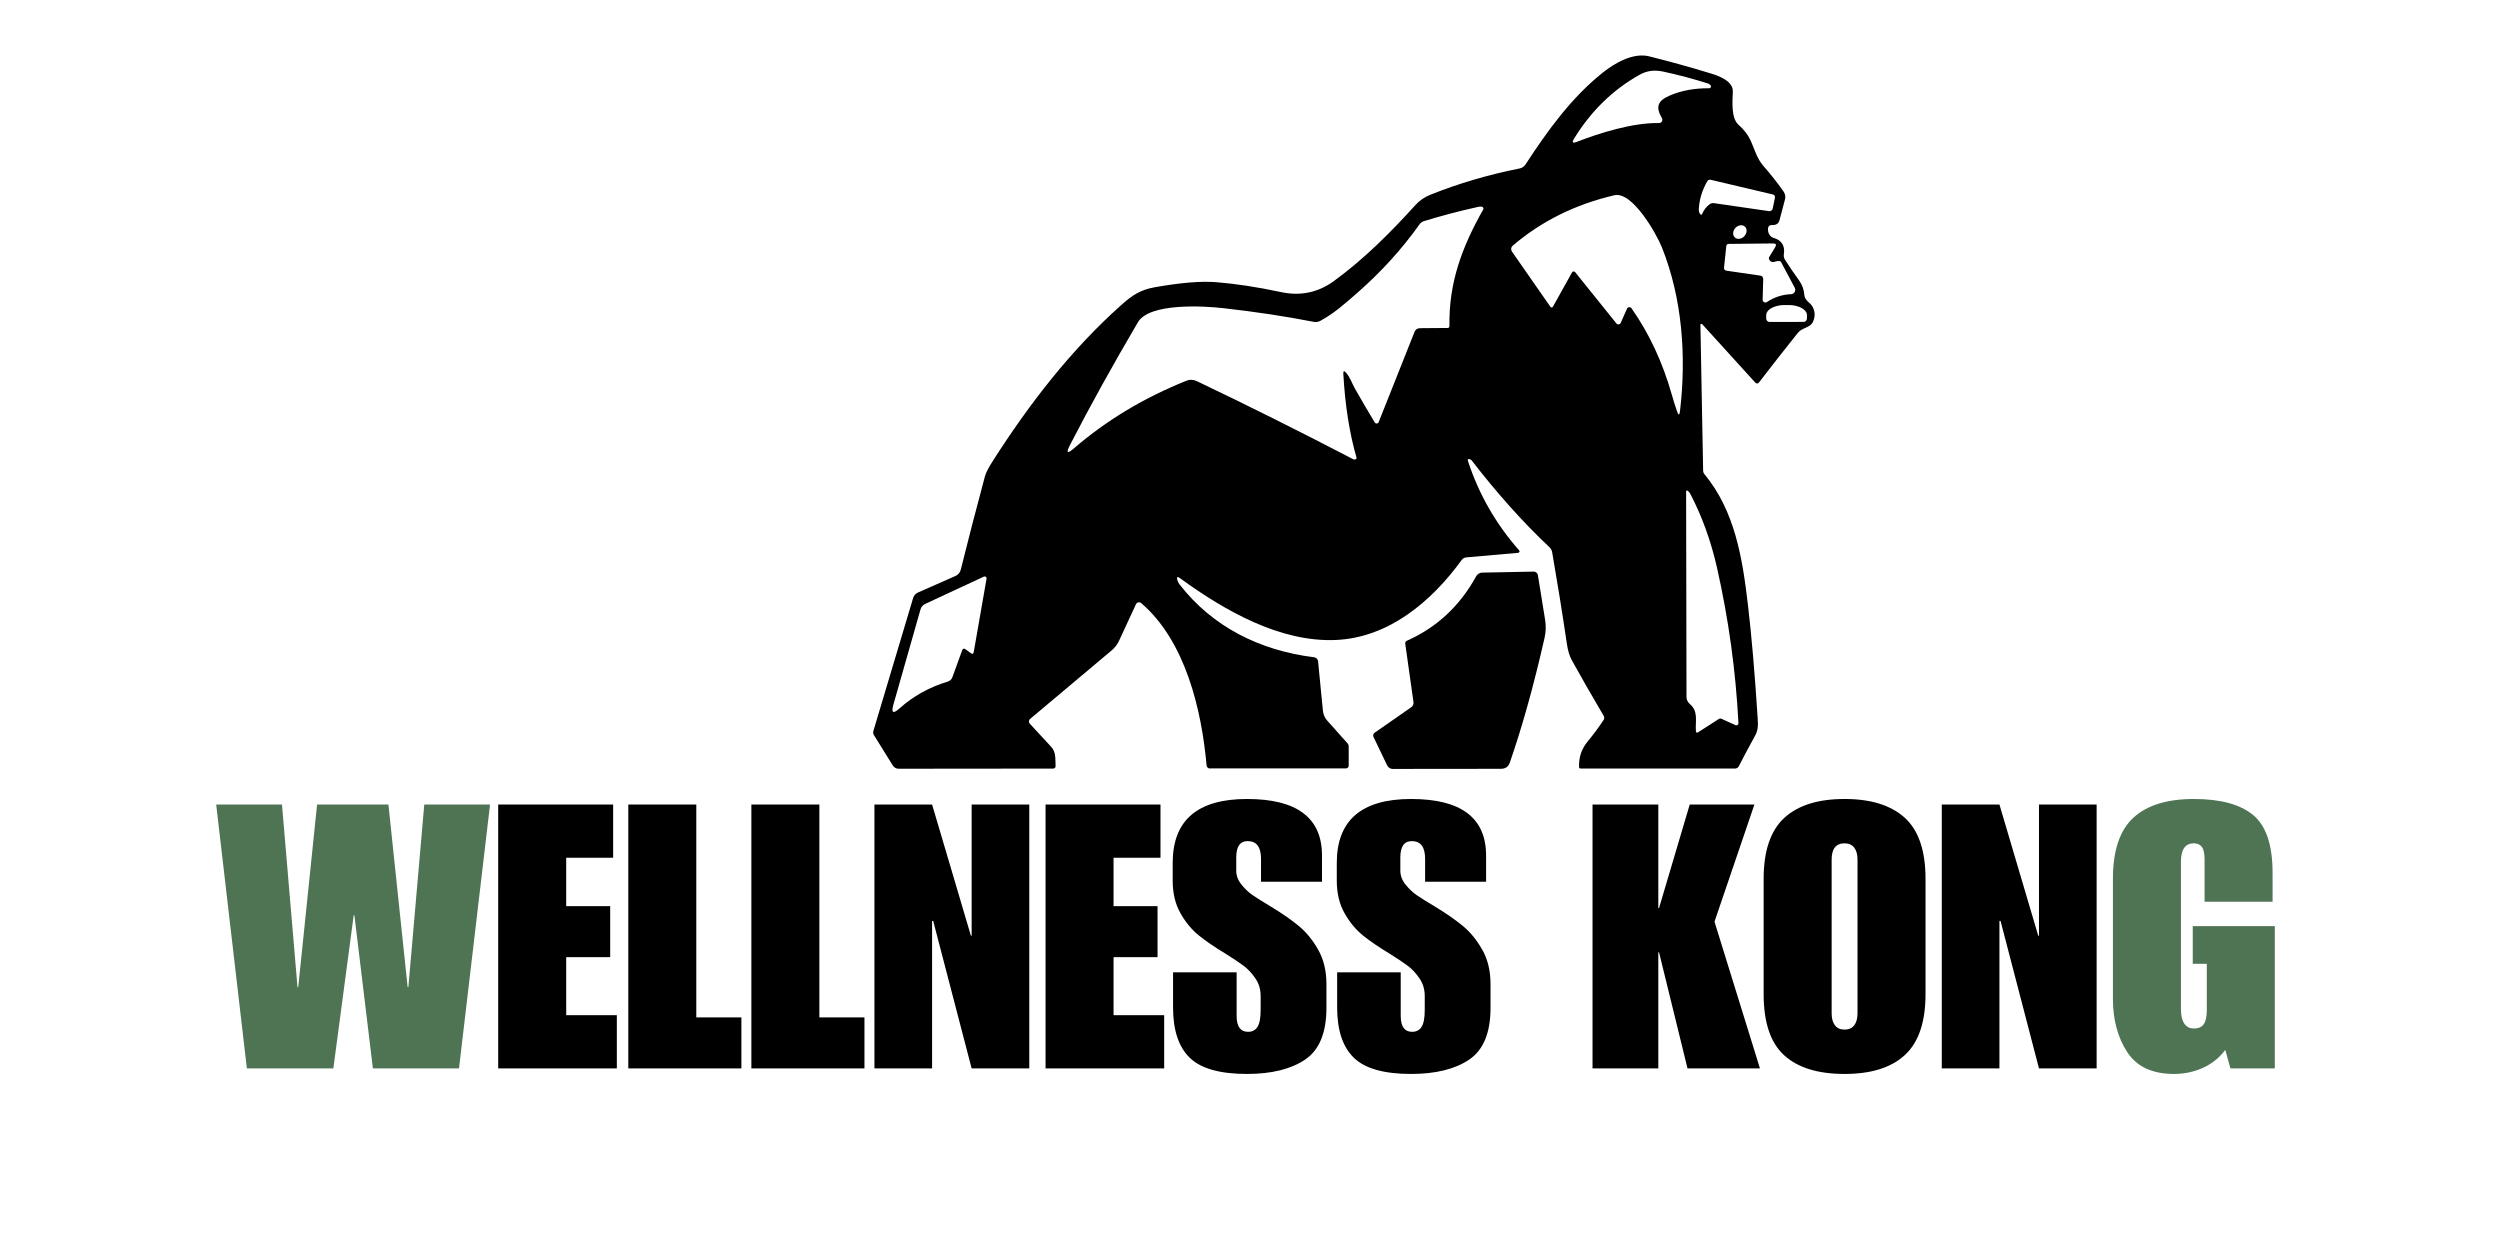
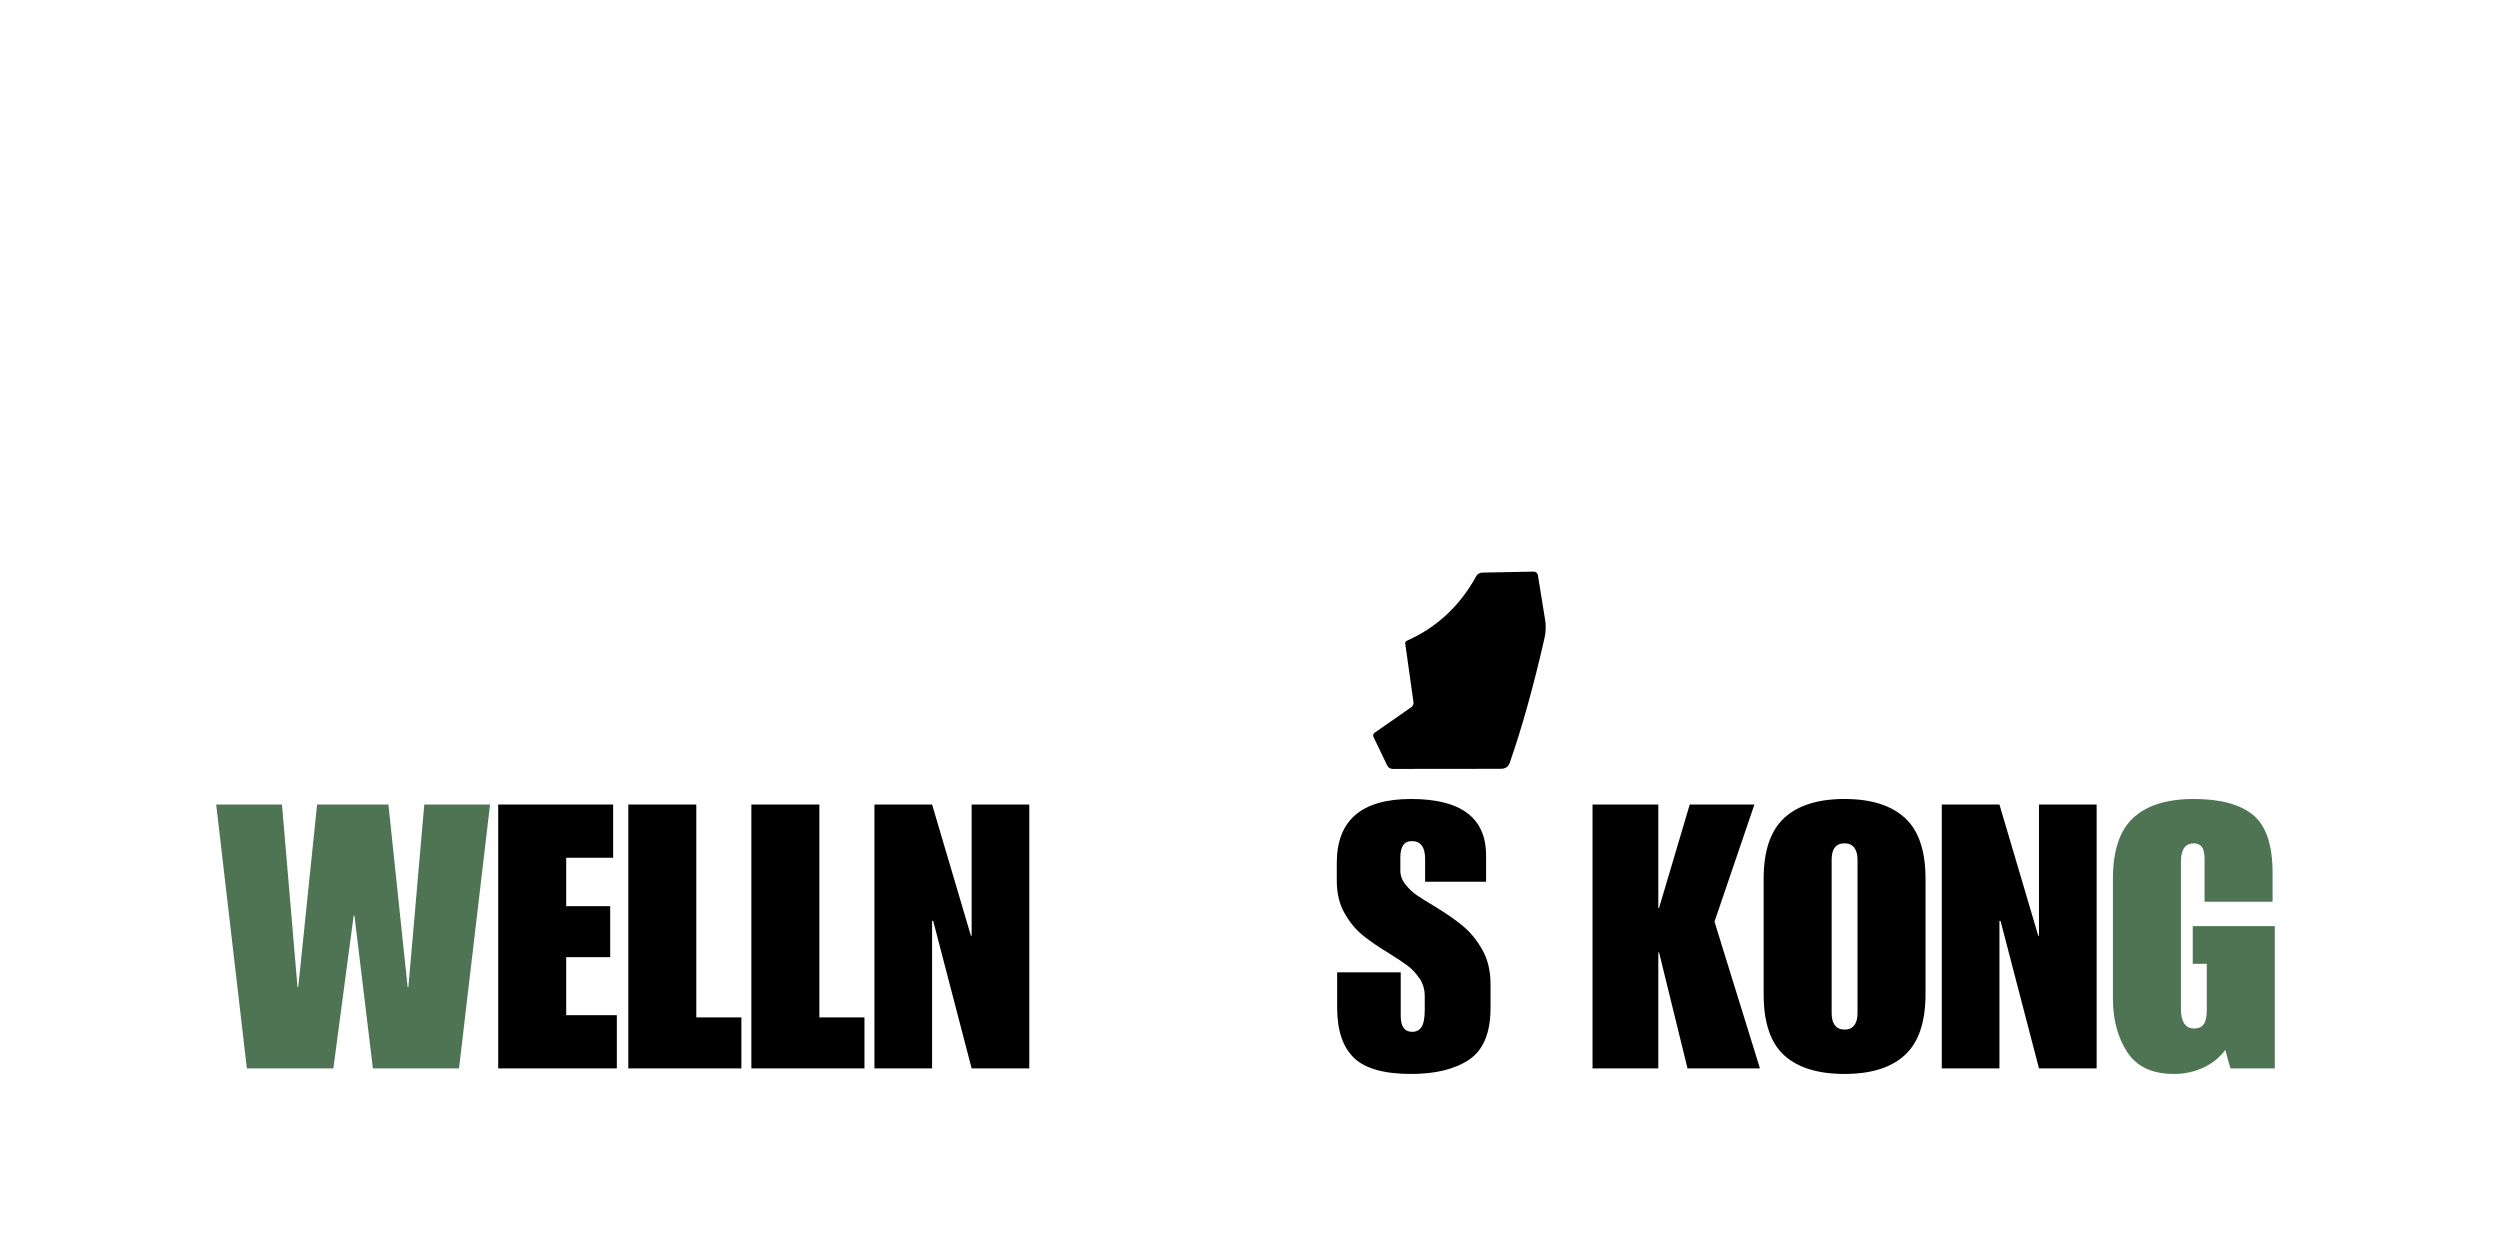
<svg xmlns="http://www.w3.org/2000/svg" version="1.0" preserveAspectRatio="xMidYMid meet" height="2872" viewBox="0 0 4280.25 2154" zoomAndPan="magnify" width="5707">
  <defs>
    <g />
    <clipPath id="2290f1a759">
      <path clip-rule="nonzero" d="M 0.93 1274 L 3548.641 1274 L 3548.641 1922.906 L 0.93 1922.906 Z M 0.93 1274" />
    </clipPath>
    <clipPath id="b34d878a36">
      <rect height="649" y="0" width="3549" x="0" />
    </clipPath>
    <clipPath id="5a9b69c489">
-       <path clip-rule="nonzero" d="M 1128.281 5 L 2741 5 L 2741 1226.941 L 1128.281 1226.941 Z M 1128.281 5" />
-     </clipPath>
+       </clipPath>
    <clipPath id="827e89e9ef">
      <path clip-rule="nonzero" d="M 1984 888 L 2281 888 L 2281 1226.941 L 1984 1226.941 Z M 1984 888" />
    </clipPath>
    <clipPath id="58ce9c559b">
      <rect height="1923" y="0" width="3549" x="0" />
    </clipPath>
  </defs>
  <g transform="matrix(1, 0, 0, 1, 366, 90)">
    <g clip-path="url(#58ce9c559b)">
      <g clip-path="url(#2290f1a759)">
        <g transform="matrix(1, 0, 0, 1, 0, 1274)">
          <g clip-path="url(#b34d878a36)">
            <g fill-opacity="1" fill="#4e7453">
              <g transform="translate(4.142, 465.219)">
                <g>
                  <path d="M 139.203 -139.203 L 140.469 -139.203 L 172.75 -451.797 L 294.875 -451.797 L 327.766 -139.203 L 329.031 -139.203 L 356.25 -451.797 L 468.875 -451.797 L 415.734 0 L 268.297 0 L 236.656 -261.969 L 235.391 -261.969 L 200.594 0 L 52.516 0 L 0 -451.797 L 112.625 -451.797 Z M 139.203 -139.203" />
                </g>
              </g>
            </g>
            <g fill-opacity="1" fill="#000000">
              <g transform="translate(473.056, 465.219)">
                <g>
                  <path d="M 210.703 -360.672 L 130.344 -360.672 L 130.344 -277.781 L 205.656 -277.781 L 205.656 -190.469 L 130.344 -190.469 L 130.344 -91.125 L 217.031 -91.125 L 217.031 0 L 13.922 0 L 13.922 -451.797 L 210.703 -451.797 Z M 210.703 -360.672" />
                </g>
              </g>
            </g>
            <g fill-opacity="1" fill="#000000">
              <g transform="translate(695.787, 465.219)">
                <g>
                  <path d="M 130.344 -87.328 L 207.547 -87.328 L 207.547 0 L 13.922 0 L 13.922 -451.797 L 130.344 -451.797 Z M 130.344 -87.328" />
                </g>
              </g>
            </g>
            <g fill-opacity="1" fill="#000000">
              <g transform="translate(906.494, 465.219)">
                <g>
                  <path d="M 130.344 -87.328 L 207.547 -87.328 L 207.547 0 L 13.922 0 L 13.922 -451.797 L 130.344 -451.797 Z M 130.344 -87.328" />
                </g>
              </g>
            </g>
            <g fill-opacity="1" fill="#000000">
              <g transform="translate(1117.202, 465.219)">
                <g>
                  <path d="M 179.078 -227.156 L 180.344 -227.156 L 180.344 -451.797 L 279.047 -451.797 L 279.047 0 L 180.344 0 L 114.531 -252.469 L 112.625 -252.469 L 112.625 0 L 13.922 0 L 13.922 -451.797 L 112.625 -451.797 Z M 179.078 -227.156" />
                </g>
              </g>
            </g>
            <g fill-opacity="1" fill="#000000">
              <g transform="translate(1410.168, 465.219)">
                <g>
-                   <path d="M 210.703 -360.672 L 130.344 -360.672 L 130.344 -277.781 L 205.656 -277.781 L 205.656 -190.469 L 130.344 -190.469 L 130.344 -91.125 L 217.031 -91.125 L 217.031 0 L 13.922 0 L 13.922 -451.797 L 210.703 -451.797 Z M 210.703 -360.672" />
-                 </g>
+                   </g>
              </g>
            </g>
            <g fill-opacity="1" fill="#000000">
              <g transform="translate(1632.898, 465.219)">
                <g>
-                   <path d="M 136.047 -461.281 C 221.68 -461.281 264.5 -429.008 264.5 -364.469 L 264.5 -319.547 L 160.094 -319.547 L 160.094 -358.781 C 160.094 -379.031 152.5 -389.156 137.312 -389.156 C 124.227 -389.156 117.688 -379.875 117.688 -361.312 L 117.688 -338.531 C 117.688 -330.094 120.641 -322.18 126.547 -314.797 C 132.453 -307.422 138.781 -301.41 145.531 -296.766 C 152.281 -292.129 163.039 -285.379 177.812 -276.516 C 195.945 -265.547 211.445 -254.785 224.312 -244.234 C 237.176 -233.691 248.352 -220.086 257.844 -203.422 C 267.344 -186.766 272.094 -167.047 272.094 -144.266 L 272.094 -103.781 C 272.094 -61.164 259.961 -31.633 235.703 -15.188 C 211.453 1.258 178.234 9.484 136.047 9.484 C 89.641 9.484 56.941 0.207 37.953 -18.344 C 18.973 -36.906 9.484 -65.594 9.484 -104.406 L 9.484 -164.516 L 118.328 -164.516 L 118.328 -89.859 C 118.328 -71.711 124.863 -62.641 137.938 -62.641 C 145.113 -62.641 150.492 -65.488 154.078 -71.188 C 157.66 -76.883 159.453 -86.484 159.453 -99.984 L 159.453 -124.016 C 159.453 -135.41 156.395 -145.535 150.281 -154.391 C 144.164 -163.254 137.414 -170.426 130.031 -175.906 C 122.645 -181.395 112.207 -188.359 98.719 -196.797 C 80.57 -207.754 65.488 -218.082 53.469 -227.781 C 41.445 -237.488 31.004 -250.145 22.141 -265.75 C 13.285 -281.363 8.859 -299.926 8.859 -321.438 L 8.859 -351.812 C 8.859 -424.789 51.254 -461.281 136.047 -461.281 Z M 136.047 -461.281" />
-                 </g>
+                   </g>
              </g>
            </g>
            <g fill-opacity="1" fill="#000000">
              <g transform="translate(1913.842, 465.219)">
                <g>
                  <path d="M 136.047 -461.281 C 221.68 -461.281 264.5 -429.008 264.5 -364.469 L 264.5 -319.547 L 160.094 -319.547 L 160.094 -358.781 C 160.094 -379.031 152.5 -389.156 137.312 -389.156 C 124.227 -389.156 117.688 -379.875 117.688 -361.312 L 117.688 -338.531 C 117.688 -330.094 120.641 -322.18 126.547 -314.797 C 132.453 -307.422 138.781 -301.41 145.531 -296.766 C 152.281 -292.129 163.039 -285.379 177.812 -276.516 C 195.945 -265.547 211.445 -254.785 224.312 -244.234 C 237.176 -233.691 248.352 -220.086 257.844 -203.422 C 267.344 -186.766 272.094 -167.047 272.094 -144.266 L 272.094 -103.781 C 272.094 -61.164 259.961 -31.633 235.703 -15.188 C 211.453 1.258 178.234 9.484 136.047 9.484 C 89.641 9.484 56.941 0.207 37.953 -18.344 C 18.973 -36.906 9.484 -65.594 9.484 -104.406 L 9.484 -164.516 L 118.328 -164.516 L 118.328 -89.859 C 118.328 -71.711 124.863 -62.641 137.938 -62.641 C 145.113 -62.641 150.492 -65.488 154.078 -71.188 C 157.66 -76.883 159.453 -86.484 159.453 -99.984 L 159.453 -124.016 C 159.453 -135.41 156.395 -145.535 150.281 -154.391 C 144.164 -163.254 137.414 -170.426 130.031 -175.906 C 122.645 -181.395 112.207 -188.359 98.719 -196.797 C 80.57 -207.754 65.488 -218.082 53.469 -227.781 C 41.445 -237.488 31.004 -250.145 22.141 -265.75 C 13.285 -281.363 8.859 -299.926 8.859 -321.438 L 8.859 -351.812 C 8.859 -424.789 51.254 -461.281 136.047 -461.281 Z M 136.047 -461.281" />
                </g>
              </g>
            </g>
            <g fill-opacity="1" fill="#000000">
              <g transform="translate(2194.786, 465.219)">
                <g />
              </g>
            </g>
            <g fill-opacity="1" fill="#000000">
              <g transform="translate(2346.647, 465.219)">
                <g>
                  <path d="M 126.547 -274.625 L 127.812 -274.625 L 180.344 -451.797 L 291.078 -451.797 L 222.734 -251.203 L 300.562 0 L 176.547 0 L 127.812 -198.688 L 126.547 -198.688 L 126.547 0 L 13.922 0 L 13.922 -451.797 L 126.547 -451.797 Z M 126.547 -274.625" />
                </g>
              </g>
            </g>
            <g fill-opacity="1" fill="#000000">
              <g transform="translate(2639.613, 465.219)">
                <g>
                  <path d="M 152.5 -461.281 C 197.633 -461.281 232.016 -450.523 255.641 -429.016 C 279.266 -407.504 291.078 -372.703 291.078 -324.609 L 291.078 -127.188 C 291.078 -79.52 279.367 -44.82 255.953 -23.094 C 232.535 -1.375 198.051 9.484 152.5 9.484 C 106.938 9.484 72.445 -1.164 49.031 -22.469 C 25.625 -43.77 13.922 -78.676 13.922 -127.188 L 13.922 -324.609 C 13.922 -372.273 25.625 -406.969 49.031 -428.688 C 72.445 -450.414 106.938 -461.281 152.5 -461.281 Z M 130.344 -357.516 L 130.344 -94.281 C 130.344 -85.426 132.238 -78.57 136.031 -73.719 C 139.832 -68.863 145.32 -66.438 152.5 -66.438 C 159.664 -66.438 165.145 -68.863 168.938 -73.719 C 172.738 -78.57 174.641 -85.426 174.641 -94.281 L 174.641 -357.516 C 174.641 -366.367 172.738 -373.223 168.938 -378.078 C 165.145 -382.93 159.664 -385.359 152.5 -385.359 C 137.727 -385.359 130.344 -376.078 130.344 -357.516 Z M 130.344 -357.516" />
                </g>
              </g>
            </g>
            <g fill-opacity="1" fill="#000000">
              <g transform="translate(2944.602, 465.219)">
                <g>
                  <path d="M 179.078 -227.156 L 180.344 -227.156 L 180.344 -451.797 L 279.047 -451.797 L 279.047 0 L 180.344 0 L 114.531 -252.469 L 112.625 -252.469 L 112.625 0 L 13.922 0 L 13.922 -451.797 L 112.625 -451.797 Z M 179.078 -227.156" />
                </g>
              </g>
            </g>
            <g fill-opacity="1" fill="#4e7453">
              <g transform="translate(3237.61, 465.219)">
                <g>
                  <path d="M 152.5 -461.281 C 198.051 -461.281 231.898 -452.102 254.047 -433.75 C 276.203 -415.406 287.281 -382.398 287.281 -334.734 L 287.281 -285.375 L 170.844 -285.375 L 170.844 -357.516 C 170.844 -368.055 169.258 -375.332 166.094 -379.344 C 162.938 -383.352 158.406 -385.359 152.5 -385.359 C 137.727 -385.359 130.344 -374.812 130.344 -353.719 L 130.344 -101.875 C 130.344 -90.906 132.238 -82.57 136.031 -76.875 C 139.832 -71.188 145.32 -68.344 152.5 -68.344 C 160.508 -68.344 166.203 -70.875 169.578 -75.938 C 172.953 -81 174.641 -89.016 174.641 -99.984 L 174.641 -179.078 L 150.594 -179.078 L 150.594 -243.609 L 291.078 -243.609 L 291.078 0 L 215.141 0 L 206.281 -31.641 C 196.156 -18.141 183.395 -7.91 168 -0.953 C 152.602 6.004 136.047 9.484 118.328 9.484 C 81.203 9.484 54.52 -3.062 38.281 -28.156 C 22.039 -53.258 13.922 -83.523 13.922 -118.953 L 13.922 -324.609 C 13.922 -372.703 25.52 -407.504 48.719 -429.016 C 71.926 -450.523 106.52 -461.281 152.5 -461.281 Z M 152.5 -461.281" />
                </g>
              </g>
            </g>
          </g>
        </g>
      </g>
      <g clip-path="url(#5a9b69c489)">
-         <path fill-rule="nonzero" fill-opacity="1" d="M 1649.656 902.84 C 1650.383 905.539 1651.605 908.02 1653.316 910.289 C 1709.707 983.312 1791.336 1023.84 1883.691 1035.27 C 1884.141 1035.324 1884.582 1035.414 1885.02 1035.543 C 1885.453 1035.668 1885.875 1035.832 1886.281 1036.031 C 1886.688 1036.23 1887.074 1036.461 1887.441 1036.727 C 1887.809 1036.988 1888.148 1037.281 1888.465 1037.605 C 1888.781 1037.926 1889.066 1038.273 1889.324 1038.645 C 1889.582 1039.016 1889.805 1039.406 1889.992 1039.812 C 1890.184 1040.223 1890.336 1040.641 1890.453 1041.078 C 1890.57 1041.512 1890.652 1041.953 1890.691 1042.402 L 1898.977 1126.984 C 1899.289 1130.094 1900.078 1133.082 1901.34 1135.945 C 1902.602 1138.809 1904.273 1141.41 1906.363 1143.746 L 1940.914 1182.477 C 1942.371 1184.102 1943.098 1186.008 1943.098 1188.191 L 1943.098 1220.754 C 1943.094 1221.07 1943.062 1221.387 1942.996 1221.695 C 1942.93 1222.008 1942.836 1222.309 1942.715 1222.602 C 1942.59 1222.895 1942.441 1223.172 1942.266 1223.434 C 1942.09 1223.695 1941.891 1223.938 1941.664 1224.164 C 1941.441 1224.387 1941.199 1224.586 1940.938 1224.762 C 1940.676 1224.934 1940.402 1225.082 1940.109 1225.203 C 1939.82 1225.324 1939.523 1225.414 1939.215 1225.477 C 1938.906 1225.539 1938.598 1225.57 1938.281 1225.57 L 1705.402 1225.633 C 1705.059 1225.637 1704.719 1225.605 1704.379 1225.543 C 1704.043 1225.48 1703.711 1225.387 1703.391 1225.262 C 1703.07 1225.141 1702.762 1224.988 1702.469 1224.805 C 1702.176 1224.625 1701.898 1224.418 1701.645 1224.184 C 1701.387 1223.953 1701.156 1223.699 1700.945 1223.422 C 1700.734 1223.148 1700.551 1222.855 1700.395 1222.543 C 1700.238 1222.234 1700.113 1221.914 1700.016 1221.578 C 1699.918 1221.246 1699.852 1220.906 1699.816 1220.559 C 1691.211 1124.48 1663.273 1007.141 1587.809 942.531 C 1587.469 942.242 1587.105 941.996 1586.711 941.793 C 1586.316 941.59 1585.902 941.434 1585.473 941.328 C 1585.043 941.219 1584.605 941.164 1584.16 941.156 C 1583.719 941.152 1583.281 941.199 1582.848 941.293 C 1582.414 941.391 1581.996 941.535 1581.598 941.73 C 1581.199 941.922 1580.828 942.16 1580.484 942.441 C 1580.137 942.719 1579.832 943.035 1579.559 943.387 C 1579.289 943.738 1579.062 944.117 1578.879 944.523 L 1549.914 1007.078 C 1546.961 1013.457 1542.785 1018.914 1537.391 1023.453 L 1397.766 1140.793 C 1397.469 1141.043 1397.199 1141.324 1396.953 1141.633 C 1396.711 1141.938 1396.504 1142.266 1396.328 1142.617 C 1396.152 1142.965 1396.012 1143.328 1395.91 1143.707 C 1395.809 1144.082 1395.746 1144.469 1395.723 1144.859 C 1395.699 1145.246 1395.715 1145.637 1395.77 1146.023 C 1395.824 1146.41 1395.918 1146.789 1396.047 1147.156 C 1396.18 1147.523 1396.348 1147.875 1396.551 1148.211 C 1396.754 1148.543 1396.988 1148.855 1397.254 1149.141 C 1409.371 1162.328 1421.617 1175.582 1433.988 1188.898 C 1442.273 1197.824 1440.668 1210.477 1441.246 1221.652 C 1441.266 1221.922 1441.254 1222.195 1441.215 1222.465 C 1441.176 1222.734 1441.109 1222.996 1441.016 1223.254 C 1440.922 1223.512 1440.805 1223.754 1440.66 1223.988 C 1440.516 1224.219 1440.348 1224.434 1440.156 1224.633 C 1439.969 1224.832 1439.758 1225.012 1439.531 1225.168 C 1439.305 1225.324 1439.066 1225.457 1438.812 1225.562 C 1438.559 1225.672 1438.293 1225.754 1438.023 1225.809 C 1437.75 1225.863 1437.477 1225.891 1437.199 1225.891 L 1172.531 1226.148 C 1171.539 1226.156 1170.566 1226.039 1169.602 1225.797 C 1168.641 1225.551 1167.723 1225.188 1166.852 1224.703 C 1165.977 1224.219 1165.18 1223.633 1164.457 1222.941 C 1163.73 1222.25 1163.105 1221.477 1162.574 1220.625 L 1130.27 1168.602 C 1128.902 1166.375 1128.578 1164.02 1129.309 1161.539 L 1197.32 933.988 C 1198.648 929.492 1201.453 926.305 1205.734 924.418 L 1269.961 896.098 C 1271.059 895.609 1272.09 895 1273.051 894.277 C 1274.012 893.551 1274.879 892.727 1275.652 891.805 C 1276.426 890.879 1277.086 889.879 1277.633 888.805 C 1278.18 887.73 1278.598 886.605 1278.887 885.434 C 1291.52 834.656 1305.285 781.5 1320.184 725.965 C 1321.852 719.672 1326.371 710.785 1333.734 699.312 C 1395.777 602.203 1467.387 508.887 1555.055 431.047 C 1572.203 415.824 1586.523 406.254 1610.223 401.953 C 1654.879 393.945 1690.395 391.012 1716.77 393.152 C 1750.168 395.852 1787.031 401.5 1827.367 410.109 C 1860.633 417.215 1890.84 410.855 1917.988 391.031 C 1969.176 353.652 2014.262 308.695 2057.742 260.656 C 2064.461 253.207 2072.898 247.449 2083.043 243.379 C 2131.258 224.07 2182.145 209.086 2235.707 198.422 C 2237.797 198.016 2239.727 197.211 2241.484 196.02 C 2243.25 194.828 2244.703 193.336 2245.855 191.551 C 2283.812 133.301 2324.66 76.91 2378.027 34.395 C 2398.965 17.758 2430.242 -0.418 2457.797 6.52 C 2492.648 15.254 2527.395 24.887 2562.031 35.422 C 2576.227 39.723 2601.402 48.457 2600.762 66.828 C 2600.246 82.883 2597.355 112.105 2610.652 123.793 C 2619.941 131.973 2626.793 140.879 2631.203 150.512 C 2638.203 165.859 2641.801 181.273 2653.488 194.57 C 2665.391 208.102 2676.762 222.527 2687.594 237.855 C 2688.293 238.84 2688.879 239.891 2689.348 241.004 C 2689.816 242.117 2690.156 243.27 2690.367 244.461 C 2690.578 245.648 2690.656 246.844 2690.602 248.051 C 2690.543 249.254 2690.355 250.438 2690.031 251.602 C 2686.992 262.734 2683.867 274.574 2680.656 287.117 C 2678.984 293.859 2673.398 295.66 2667.234 295.34 C 2666.871 295.32 2666.508 295.34 2666.148 295.391 C 2665.789 295.438 2665.438 295.523 2665.09 295.637 C 2664.746 295.75 2664.414 295.895 2664.098 296.07 C 2663.781 296.246 2663.484 296.445 2663.203 296.676 C 2662.922 296.906 2662.668 297.16 2662.434 297.434 C 2662.203 297.711 2662 298.008 2661.82 298.32 C 2661.645 298.633 2661.5 298.961 2661.383 299.301 C 2661.266 299.645 2661.184 299.992 2661.133 300.348 C 2660.402 305.016 2661.453 309.191 2664.277 312.871 C 2665.906 315.055 2668.023 316.531 2670.637 317.305 C 2684.594 321.457 2690.418 330.875 2688.105 345.562 C 2687.879 347.137 2687.93 348.703 2688.262 350.262 C 2688.59 351.82 2689.184 353.273 2690.031 354.617 C 2697.953 366.992 2706.09 378.938 2714.438 390.457 C 2719.578 397.562 2722.508 405.742 2723.238 414.988 C 2723.492 417.816 2724.457 420.363 2726.129 422.633 C 2727.625 424.688 2729.383 426.551 2731.395 428.219 C 2740.965 436.246 2743.402 449.348 2738.074 460.781 C 2732.934 471.891 2719.703 470.285 2711.871 480.176 C 2688.707 509.207 2666.699 537.293 2645.848 564.441 C 2643.707 567.266 2641.414 567.371 2638.973 564.762 L 2548.547 465.277 C 2548.293 464.977 2547.977 464.758 2547.598 464.621 C 2547.223 464.48 2546.848 464.445 2546.484 464.52 C 2546.117 464.59 2545.824 464.754 2545.602 465.012 C 2545.379 465.266 2545.27 465.57 2545.27 465.918 L 2549.957 716.203 C 2550 718.258 2550.688 720.055 2552.016 721.598 C 2604.164 784.668 2617.203 864.691 2626.707 946.191 C 2632.871 998.555 2638.375 1062.609 2643.215 1138.352 C 2643.984 1150.043 2644.691 1159.16 2638.719 1169.887 C 2629.211 1187.012 2619.984 1204.332 2611.035 1221.844 C 2610.727 1222.445 2610.34 1222.992 2609.883 1223.488 C 2609.422 1223.98 2608.906 1224.402 2608.336 1224.754 C 2607.762 1225.105 2607.156 1225.371 2606.512 1225.555 C 2605.871 1225.738 2605.215 1225.828 2604.551 1225.828 L 2340.199 1225.762 C 2338.445 1225.762 2337.547 1224.906 2337.504 1223.191 C 2337.117 1206.559 2341.422 1192.688 2352.211 1179.52 C 2362.316 1167.23 2371.414 1154.945 2379.508 1142.656 C 2381.004 1140.387 2381.07 1138.051 2379.699 1135.656 C 2359.316 1101.059 2341.164 1069.375 2325.238 1040.602 C 2321.211 1033.367 2318.32 1023.777 2316.566 1011.828 C 2308.902 959.723 2300.531 907.594 2291.453 855.441 C 2290.855 852.102 2289.312 849.254 2286.828 846.902 C 2242.086 804.812 2197.73 755.316 2153.758 698.414 C 2153.027 697.43 2152.043 696.742 2150.801 696.359 C 2147.418 695.203 2146.285 696.316 2147.398 699.695 C 2165.938 756.258 2195.137 807.145 2235 852.359 C 2235.301 852.715 2235.488 853.121 2235.562 853.582 C 2235.633 854.043 2235.582 854.488 2235.41 854.918 C 2235.234 855.352 2234.961 855.707 2234.586 855.984 C 2234.211 856.262 2233.793 856.426 2233.332 856.469 L 2144.379 864.305 C 2142.828 864.445 2141.375 864.898 2140.02 865.66 C 2138.668 866.422 2137.527 867.426 2136.609 868.672 C 2084.199 940.859 2010.793 1001.938 1920.75 1005.727 C 1826.34 1009.711 1731.93 956.469 1654.152 899.82 C 1649.828 896.652 1648.328 897.66 1649.656 902.84 Z M 2479.375 112.363 C 2467.945 92.582 2472.375 82.496 2492.543 73.699 C 2512.195 65.137 2534.758 60.938 2560.234 61.109 C 2560.844 61.121 2561.406 60.961 2561.922 60.633 C 2562.434 60.305 2562.816 59.859 2563.066 59.297 C 2563.316 58.734 2563.395 58.145 2563.301 57.531 C 2563.207 56.918 2562.953 56.375 2562.547 55.91 C 2561.262 54.41 2559.613 53.359 2557.602 52.762 C 2532.684 44.883 2507.379 38.16 2481.688 32.594 C 2467.109 29.449 2453.941 30.734 2440.777 38.184 C 2395.09 63.871 2357.754 100.375 2328.77 147.688 C 2325 153.852 2326.5 155.629 2333.266 153.016 C 2374.176 137.219 2428.961 120.004 2474.559 120.648 C 2475.043 120.66 2475.523 120.605 2475.992 120.492 C 2476.465 120.375 2476.914 120.195 2477.336 119.957 C 2477.758 119.723 2478.145 119.434 2478.492 119.09 C 2478.84 118.75 2479.133 118.367 2479.379 117.945 C 2479.879 117.086 2480.129 116.156 2480.129 115.156 C 2480.129 114.16 2479.875 113.227 2479.375 112.363 Z M 2568.648 257.832 L 2662.543 271.445 C 2662.91 271.5 2663.277 271.52 2663.648 271.5 C 2664.016 271.484 2664.379 271.434 2664.738 271.352 C 2665.098 271.266 2665.445 271.148 2665.785 271 C 2666.121 270.848 2666.438 270.668 2666.742 270.457 C 2667.043 270.25 2667.32 270.012 2667.578 269.75 C 2667.836 269.488 2668.062 269.203 2668.266 268.898 C 2668.465 268.59 2668.637 268.27 2668.777 267.93 C 2668.918 267.594 2669.023 267.246 2669.098 266.887 L 2672.758 248.969 C 2673.441 245.629 2672.113 243.574 2668.773 242.801 L 2562.867 217.82 C 2562.305 217.688 2561.73 217.648 2561.152 217.699 C 2560.574 217.75 2560.02 217.895 2559.488 218.125 C 2558.957 218.355 2558.473 218.664 2558.043 219.051 C 2557.609 219.441 2557.25 219.883 2556.961 220.387 C 2547.926 236.273 2543.109 252.543 2542.508 269.199 C 2542.422 271.895 2543.215 274.316 2544.887 276.457 C 2546.34 278.297 2547.52 278.125 2548.418 275.941 C 2551.113 269.52 2555.246 264.168 2560.812 259.887 C 2561.922 259.023 2563.156 258.414 2564.516 258.059 C 2565.875 257.699 2567.254 257.625 2568.648 257.832 Z M 2325.43 376.453 C 2325.559 376.219 2325.711 376.004 2325.895 375.809 C 2326.078 375.609 2326.281 375.441 2326.504 375.293 C 2326.73 375.148 2326.969 375.031 2327.227 374.945 C 2327.48 374.859 2327.742 374.805 2328.012 374.785 C 2328.281 374.762 2328.551 374.773 2328.816 374.816 C 2329.086 374.859 2329.344 374.934 2329.594 375.039 C 2329.848 375.145 2330.082 375.281 2330.301 375.445 C 2330.52 375.609 2330.715 375.793 2330.887 376.004 L 2401.406 463.734 C 2401.527 463.883 2401.656 464.02 2401.793 464.148 C 2401.93 464.281 2402.074 464.402 2402.227 464.512 C 2402.379 464.625 2402.539 464.727 2402.703 464.816 C 2402.871 464.91 2403.039 464.988 2403.215 465.059 C 2403.391 465.129 2403.57 465.188 2403.754 465.234 C 2403.938 465.281 2404.121 465.32 2404.309 465.344 C 2404.496 465.367 2404.684 465.379 2404.871 465.379 C 2405.059 465.379 2405.246 465.367 2405.434 465.34 C 2405.621 465.316 2405.805 465.281 2405.984 465.234 C 2406.164 465.188 2406.344 465.129 2406.516 465.059 C 2406.691 464.988 2406.859 464.906 2407.02 464.812 C 2407.184 464.723 2407.34 464.621 2407.488 464.508 C 2407.637 464.395 2407.781 464.273 2407.914 464.145 C 2408.047 464.016 2408.172 463.875 2408.285 463.73 C 2408.402 463.582 2408.508 463.43 2408.602 463.27 C 2408.699 463.109 2408.781 462.945 2408.855 462.773 L 2419.582 438.559 C 2419.902 437.82 2420.387 437.215 2421.035 436.738 C 2421.684 436.266 2422.41 435.988 2423.211 435.906 C 2424.008 435.828 2424.773 435.957 2425.504 436.293 C 2426.234 436.629 2426.832 437.129 2427.289 437.789 C 2457.602 480.863 2480.66 530.359 2496.461 586.277 C 2499.242 596.125 2502.176 605.457 2505.258 614.277 C 2507.742 621.516 2509.434 621.32 2510.332 613.699 C 2521.379 519.996 2514.379 421.539 2479.441 333.746 C 2469.551 309.02 2428.383 237.152 2397.938 244.281 C 2331.273 259.863 2273.535 288.422 2224.727 329.957 C 2220.699 333.379 2220.207 337.277 2223.246 341.645 L 2288.438 435.219 C 2288.559 435.402 2288.703 435.562 2288.867 435.707 C 2289.031 435.852 2289.211 435.973 2289.41 436.07 C 2289.605 436.168 2289.809 436.242 2290.023 436.289 C 2290.238 436.332 2290.453 436.352 2290.672 436.34 C 2290.891 436.332 2291.105 436.293 2291.316 436.23 C 2291.523 436.164 2291.723 436.074 2291.91 435.961 C 2292.094 435.848 2292.266 435.711 2292.414 435.551 C 2292.566 435.395 2292.695 435.219 2292.805 435.027 Z M 1938.602 548.125 C 1945.477 555.898 1948.75 566.367 1953.762 575.23 C 1964.551 594.324 1975.855 613.68 1987.672 633.289 C 1988.047 633.898 1988.555 634.363 1989.191 634.688 C 1989.832 635.008 1990.508 635.137 1991.223 635.078 C 1991.934 635.016 1992.578 634.773 1993.152 634.348 C 1993.727 633.922 1994.148 633.375 1994.414 632.711 L 2056.008 477.801 C 2056.352 476.938 2056.812 476.141 2057.387 475.414 C 2057.965 474.684 2058.633 474.059 2059.395 473.531 C 2060.156 473.008 2060.977 472.605 2061.852 472.324 C 2062.73 472.043 2063.629 471.902 2064.547 471.891 L 2112.652 471.508 C 2113.043 471.508 2113.422 471.43 2113.781 471.277 C 2114.145 471.125 2114.465 470.906 2114.742 470.621 C 2115.02 470.34 2115.23 470.012 2115.383 469.645 C 2115.531 469.273 2115.605 468.887 2115.605 468.488 C 2114.195 394.438 2136.992 333.039 2173.344 268.812 C 2173.48 268.574 2173.582 268.324 2173.652 268.059 C 2173.727 267.793 2173.766 267.527 2173.77 267.25 C 2173.773 266.977 2173.746 266.707 2173.688 266.441 C 2173.625 266.172 2173.535 265.918 2173.41 265.672 C 2173.285 265.43 2173.133 265.203 2172.957 264.996 C 2172.777 264.789 2172.574 264.609 2172.352 264.449 C 2172.125 264.293 2171.887 264.164 2171.633 264.066 C 2171.375 263.969 2171.113 263.902 2170.84 263.867 C 2168.914 263.609 2166.988 263.695 2165.059 264.125 C 2132.777 271.277 2101.672 279.453 2071.742 288.66 C 2070.305 289.094 2068.977 289.754 2067.758 290.633 C 2066.535 291.512 2065.488 292.566 2064.613 293.797 C 2034.129 336.613 1998.461 375.875 1957.613 411.586 C 1937.512 429.117 1918.438 446.461 1894.418 459.367 C 1892.734 460.281 1890.945 460.883 1889.047 461.168 C 1887.148 461.457 1885.258 461.414 1883.371 461.039 C 1835.332 451.66 1783.887 443.867 1729.039 437.66 C 1694.613 433.742 1601.938 428.285 1582.219 461.746 C 1538.762 535.688 1500.035 605.672 1466.039 671.695 C 1458.758 685.781 1461.113 687.645 1473.102 677.281 C 1528.68 629.328 1593.055 590.73 1666.227 561.484 C 1668.668 560.543 1671.32 560.137 1674.191 560.266 C 1677.273 560.438 1680.27 561.207 1683.184 562.578 C 1768.258 603.125 1857.637 647.762 1951.32 696.484 C 1952.129 696.914 1952.961 696.977 1953.824 696.68 C 1956.008 695.992 1956.93 695.051 1956.586 693.852 C 1944.469 651.977 1936.914 604.023 1933.914 549.988 C 1933.656 544.852 1935.223 544.23 1938.602 548.125 Z M 2604.223 316.551 C 2604.723 317.016 2605.273 317.418 2605.875 317.758 C 2606.477 318.094 2607.117 318.359 2607.793 318.559 C 2608.473 318.754 2609.176 318.875 2609.906 318.926 C 2610.637 318.973 2611.379 318.949 2612.133 318.848 C 2612.887 318.746 2613.637 318.57 2614.387 318.32 C 2615.137 318.074 2615.867 317.758 2616.582 317.375 C 2617.293 316.988 2617.977 316.543 2618.629 316.039 C 2619.281 315.531 2619.891 314.977 2620.457 314.367 C 2621.023 313.758 2621.531 313.109 2621.988 312.422 C 2622.445 311.734 2622.84 311.02 2623.172 310.281 C 2623.504 309.539 2623.766 308.789 2623.957 308.023 C 2624.148 307.258 2624.27 306.496 2624.312 305.738 C 2624.359 304.98 2624.332 304.238 2624.23 303.512 C 2624.129 302.789 2623.953 302.094 2623.707 301.43 C 2623.461 300.77 2623.148 300.148 2622.77 299.574 C 2622.387 299 2621.949 298.48 2621.449 298.016 C 2620.945 297.551 2620.395 297.148 2619.797 296.812 C 2619.195 296.477 2618.555 296.207 2617.875 296.012 C 2617.195 295.812 2616.492 295.691 2615.762 295.645 C 2615.031 295.594 2614.289 295.621 2613.535 295.723 C 2612.781 295.824 2612.031 296 2611.281 296.246 C 2610.535 296.492 2609.805 296.809 2609.09 297.195 C 2608.375 297.578 2607.691 298.023 2607.039 298.531 C 2606.387 299.035 2605.777 299.594 2605.215 300.203 C 2604.648 300.809 2604.137 301.457 2603.68 302.145 C 2603.223 302.832 2602.828 303.547 2602.496 304.289 C 2602.168 305.027 2601.906 305.781 2601.711 306.543 C 2601.52 307.309 2601.402 308.07 2601.355 308.828 C 2601.309 309.59 2601.336 310.332 2601.438 311.055 C 2601.543 311.781 2601.715 312.473 2601.961 313.137 C 2602.207 313.797 2602.52 314.418 2602.902 314.992 C 2603.281 315.566 2603.723 316.086 2604.223 316.551 Z M 2652.781 388.145 L 2651.82 423.016 C 2651.785 423.895 2651.98 424.719 2652.406 425.484 C 2652.832 426.254 2653.43 426.855 2654.195 427.289 C 2654.957 427.719 2655.781 427.922 2656.656 427.895 C 2657.535 427.863 2658.344 427.609 2659.078 427.129 C 2671.75 418.734 2685.578 414.238 2700.566 413.641 C 2700.879 413.625 2701.188 413.59 2701.496 413.535 C 2701.801 413.484 2702.105 413.41 2702.402 413.316 C 2702.699 413.227 2702.992 413.117 2703.277 412.988 C 2703.562 412.859 2703.836 412.711 2704.102 412.547 C 2704.367 412.387 2704.621 412.207 2704.867 412.012 C 2705.109 411.816 2705.34 411.605 2705.559 411.383 C 2705.773 411.16 2705.977 410.922 2706.164 410.672 C 2706.352 410.422 2706.523 410.16 2706.676 409.891 C 2706.832 409.621 2706.969 409.34 2707.09 409.051 C 2707.207 408.762 2707.309 408.469 2707.391 408.168 C 2707.473 407.867 2707.539 407.562 2707.582 407.254 C 2707.625 406.945 2707.648 406.633 2707.656 406.32 C 2707.66 406.008 2707.645 405.699 2707.613 405.387 C 2707.578 405.078 2707.523 404.77 2707.453 404.469 C 2707.379 404.164 2707.289 403.867 2707.18 403.574 C 2707.07 403.281 2706.941 402.996 2706.797 402.723 L 2683.805 359.5 C 2682.859 357.656 2681.363 356.781 2679.309 356.867 C 2676.738 356.953 2674.254 357.422 2671.855 358.277 C 2670.922 358.625 2669.953 358.75 2668.953 358.66 C 2667.953 358.57 2667.016 358.273 2666.141 357.766 C 2664.941 357.078 2664 356.137 2663.316 354.938 C 2662.246 353.141 2662.266 351.344 2663.379 349.543 L 2673.336 333.102 C 2675.902 328.82 2674.684 326.723 2669.672 326.809 L 2593.887 327.578 C 2591.277 327.621 2589.844 328.93 2589.586 331.496 L 2585.73 367.785 C 2585.391 371.125 2586.867 373.027 2590.164 373.5 L 2647.516 381.848 C 2651.156 382.363 2652.91 384.461 2652.781 388.145 Z M 2663.895 461.23 L 2721.695 461.102 C 2722.09 461.102 2722.477 461.062 2722.859 460.988 C 2723.246 460.91 2723.617 460.797 2723.98 460.648 C 2724.344 460.496 2724.688 460.312 2725.016 460.094 C 2725.34 459.879 2725.641 459.629 2725.918 459.352 C 2726.195 459.074 2726.445 458.773 2726.66 458.449 C 2726.879 458.121 2727.062 457.777 2727.215 457.414 C 2727.363 457.051 2727.477 456.68 2727.555 456.293 C 2727.629 455.91 2727.668 455.523 2727.668 455.129 L 2727.668 449.477 C 2727.668 448.914 2727.617 448.348 2727.512 447.785 C 2727.41 447.223 2727.258 446.664 2727.055 446.113 C 2726.852 445.559 2726.598 445.012 2726.297 444.469 C 2725.996 443.93 2725.648 443.398 2725.25 442.879 C 2724.852 442.355 2724.41 441.848 2723.922 441.348 C 2723.434 440.852 2722.902 440.367 2722.328 439.898 C 2721.754 439.43 2721.137 438.977 2720.48 438.543 C 2719.824 438.105 2719.129 437.688 2718.398 437.289 C 2717.664 436.891 2716.898 436.512 2716.102 436.156 C 2715.301 435.797 2714.469 435.465 2713.609 435.152 C 2712.75 434.836 2711.863 434.551 2710.953 434.285 C 2710.039 434.02 2709.105 433.777 2708.152 433.562 C 2707.195 433.348 2706.223 433.16 2705.234 432.996 C 2704.246 432.836 2703.242 432.699 2702.23 432.59 C 2701.215 432.48 2700.191 432.398 2699.164 432.344 C 2698.137 432.289 2697.105 432.266 2696.07 432.266 L 2689.52 432.266 C 2688.484 432.266 2687.449 432.297 2686.418 432.352 C 2685.387 432.41 2684.363 432.492 2683.348 432.605 C 2682.332 432.719 2681.328 432.855 2680.34 433.023 C 2679.348 433.188 2678.375 433.379 2677.418 433.598 C 2676.461 433.816 2675.523 434.059 2674.609 434.328 C 2673.699 434.594 2672.809 434.887 2671.949 435.203 C 2671.09 435.52 2670.258 435.859 2669.457 436.219 C 2668.656 436.578 2667.891 436.961 2667.16 437.363 C 2666.426 437.762 2665.734 438.184 2665.078 438.621 C 2664.422 439.062 2663.805 439.516 2663.23 439.988 C 2662.656 440.461 2662.125 440.945 2661.637 441.445 C 2661.148 441.949 2660.707 442.461 2660.312 442.984 C 2659.918 443.508 2659.57 444.043 2659.27 444.582 C 2658.969 445.125 2658.719 445.676 2658.52 446.23 C 2658.32 446.785 2658.168 447.348 2658.07 447.91 C 2657.969 448.473 2657.918 449.039 2657.922 449.605 L 2657.922 455.258 C 2657.922 455.648 2657.957 456.039 2658.035 456.422 C 2658.113 456.809 2658.227 457.18 2658.375 457.543 C 2658.523 457.906 2658.711 458.25 2658.926 458.578 C 2659.145 458.902 2659.395 459.203 2659.672 459.48 C 2659.949 459.758 2660.25 460.008 2660.574 460.223 C 2660.902 460.441 2661.246 460.625 2661.609 460.777 C 2661.969 460.926 2662.344 461.039 2662.727 461.117 C 2663.113 461.191 2663.5 461.23 2663.895 461.23 Z M 2581.301 1140.602 L 2605.258 1151.52 C 2605.543 1151.645 2605.84 1151.734 2606.152 1151.785 C 2606.461 1151.84 2606.773 1151.852 2607.086 1151.824 C 2607.398 1151.797 2607.699 1151.73 2607.996 1151.629 C 2608.289 1151.523 2608.566 1151.387 2608.824 1151.211 C 2609.082 1151.035 2609.316 1150.832 2609.52 1150.602 C 2609.723 1150.367 2609.895 1150.113 2610.031 1149.836 C 2610.168 1149.559 2610.27 1149.27 2610.328 1148.965 C 2610.391 1148.664 2610.414 1148.359 2610.395 1148.051 C 2605.77 1058.562 2593.504 969.762 2573.594 881.645 C 2563.273 836.09 2548.055 794.023 2527.93 755.445 C 2526.816 753.305 2525.297 751.527 2523.371 750.113 C 2523.129 749.934 2522.859 749.836 2522.559 749.812 C 2522.262 749.793 2521.977 749.852 2521.707 749.996 C 2521.438 750.137 2521.223 750.34 2521.059 750.602 C 2520.895 750.867 2520.809 751.152 2520.801 751.461 L 2521.441 1103.285 C 2521.441 1104.414 2521.566 1105.527 2521.809 1106.625 C 2522.055 1107.727 2522.414 1108.785 2522.895 1109.809 C 2523.371 1110.828 2523.953 1111.785 2524.641 1112.68 C 2525.328 1113.57 2526.102 1114.379 2526.965 1115.102 C 2542.188 1127.883 2536.406 1144.52 2537.5 1161.41 C 2537.715 1164.449 2539.105 1165.156 2541.672 1163.527 L 2576.934 1140.855 C 2577.59 1140.438 2578.305 1140.207 2579.082 1140.16 C 2579.859 1140.117 2580.598 1140.262 2581.301 1140.602 Z M 1287.43 1021.848 L 1296.035 1028.207 C 1298.859 1030.348 1300.574 1029.664 1301.172 1026.152 L 1323.074 900.785 C 1323.18 900.184 1323.121 899.594 1322.898 899.023 C 1322.676 898.453 1322.324 897.984 1321.836 897.613 C 1321.352 897.238 1320.801 897.02 1320.191 896.957 C 1319.586 896.891 1319.004 896.992 1318.449 897.254 L 1217.938 944.008 C 1216.98 944.449 1216.086 944.988 1215.246 945.625 C 1214.406 946.258 1213.648 946.977 1212.965 947.773 C 1212.281 948.574 1211.695 949.434 1211.203 950.359 C 1210.707 951.281 1210.32 952.25 1210.039 953.258 L 1163.605 1116.258 C 1159.535 1130.602 1163.047 1132.785 1174.137 1122.809 C 1197.516 1101.828 1225.023 1086.543 1256.664 1076.953 C 1257.562 1076.684 1258.418 1076.316 1259.23 1075.848 C 1260.043 1075.375 1260.793 1074.82 1261.477 1074.172 C 1262.164 1073.527 1262.766 1072.809 1263.289 1072.02 C 1263.809 1071.23 1264.234 1070.391 1264.566 1069.504 L 1281.199 1023.711 C 1282.441 1020.285 1284.516 1019.664 1287.43 1021.848 Z M 1287.43 1021.848" fill="#000000" />
-       </g>
+         </g>
      <g clip-path="url(#827e89e9ef)">
        <path fill-rule="nonzero" fill-opacity="1" d="M 2203.723 1226.277 C 2142.797 1226.234 2081.031 1226.297 2018.434 1226.469 C 2017.453 1226.469 2016.488 1226.328 2015.543 1226.055 C 2014.598 1225.777 2013.707 1225.375 2012.875 1224.848 C 2012.039 1224.32 2011.293 1223.684 2010.633 1222.945 C 2009.973 1222.207 2009.426 1221.391 2008.992 1220.496 L 1985.551 1171.684 C 1985.254 1171.078 1985.074 1170.438 1985.004 1169.766 C 1984.938 1169.094 1984.992 1168.43 1985.16 1167.773 C 1985.332 1167.121 1985.613 1166.516 1986 1165.965 C 1986.387 1165.41 1986.859 1164.941 1987.414 1164.555 L 2050.16 1120.883 C 2050.859 1120.398 2051.477 1119.828 2052.012 1119.176 C 2052.551 1118.52 2052.992 1117.805 2053.332 1117.027 C 2053.672 1116.25 2053.898 1115.441 2054.016 1114.605 C 2054.133 1113.766 2054.133 1112.926 2054.016 1112.086 L 2039.887 1011.895 C 2039.82 1011.395 2039.836 1010.895 2039.93 1010.402 C 2040.023 1009.906 2040.191 1009.441 2040.438 1009.008 C 2040.68 1008.574 2040.984 1008.191 2041.352 1007.859 C 2041.719 1007.527 2042.129 1007.27 2042.582 1007.078 C 2093.75 984.426 2133.375 947.562 2161.465 896.48 C 2161.953 895.582 2162.551 894.762 2163.262 894.02 C 2163.969 893.277 2164.762 892.637 2165.645 892.102 C 2166.523 891.566 2167.457 891.152 2168.445 890.859 C 2169.438 890.57 2170.449 890.41 2171.48 890.379 L 2259.535 888.645 C 2259.98 888.637 2260.426 888.668 2260.867 888.734 C 2261.309 888.805 2261.738 888.914 2262.16 889.059 C 2262.582 889.207 2262.988 889.391 2263.375 889.609 C 2263.766 889.824 2264.129 890.078 2264.473 890.363 C 2264.816 890.645 2265.129 890.957 2265.414 891.297 C 2265.703 891.637 2265.953 892 2266.176 892.387 C 2266.395 892.773 2266.578 893.176 2266.727 893.594 C 2266.871 894.012 2266.98 894.438 2267.047 894.875 C 2270.988 919.754 2275.098 945.188 2279.379 971.176 C 2281.051 981.535 2280.73 991.879 2278.418 1002.195 C 2260.004 1083.375 2240.18 1154.535 2218.945 1215.68 C 2216.504 1222.742 2211.43 1226.277 2203.723 1226.277 Z M 2203.723 1226.277" fill="#000000" />
      </g>
    </g>
  </g>
</svg>